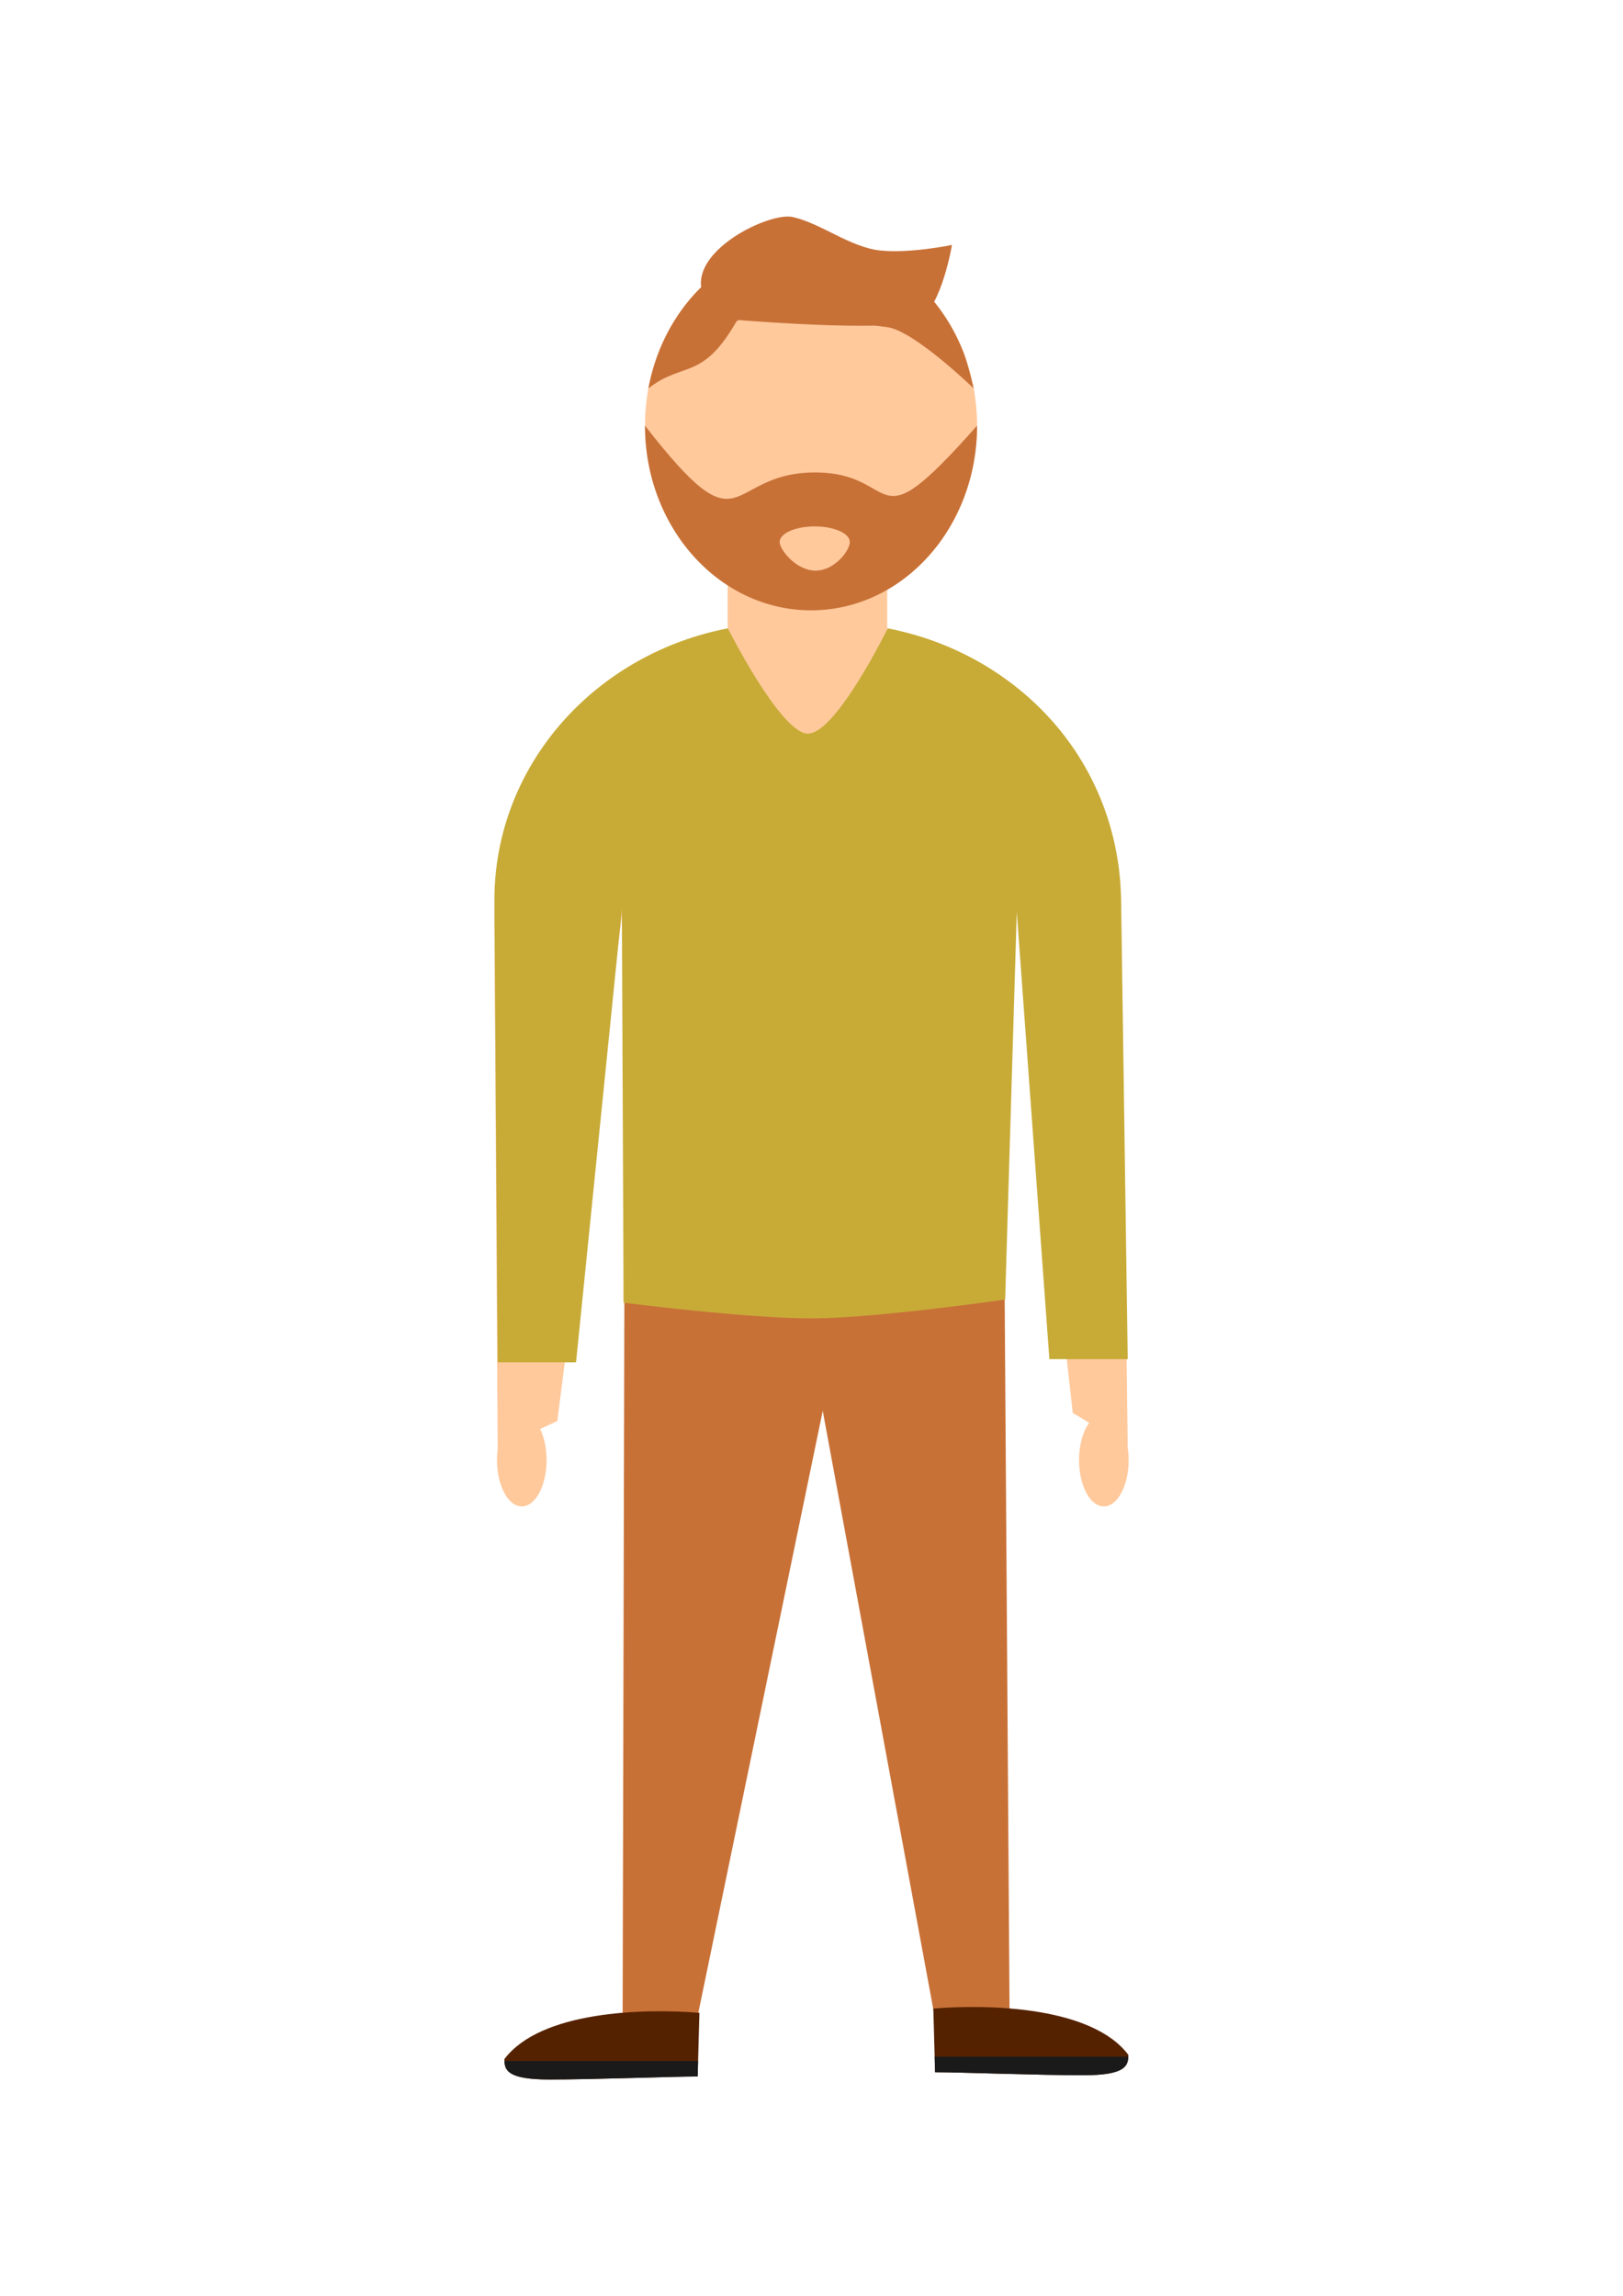
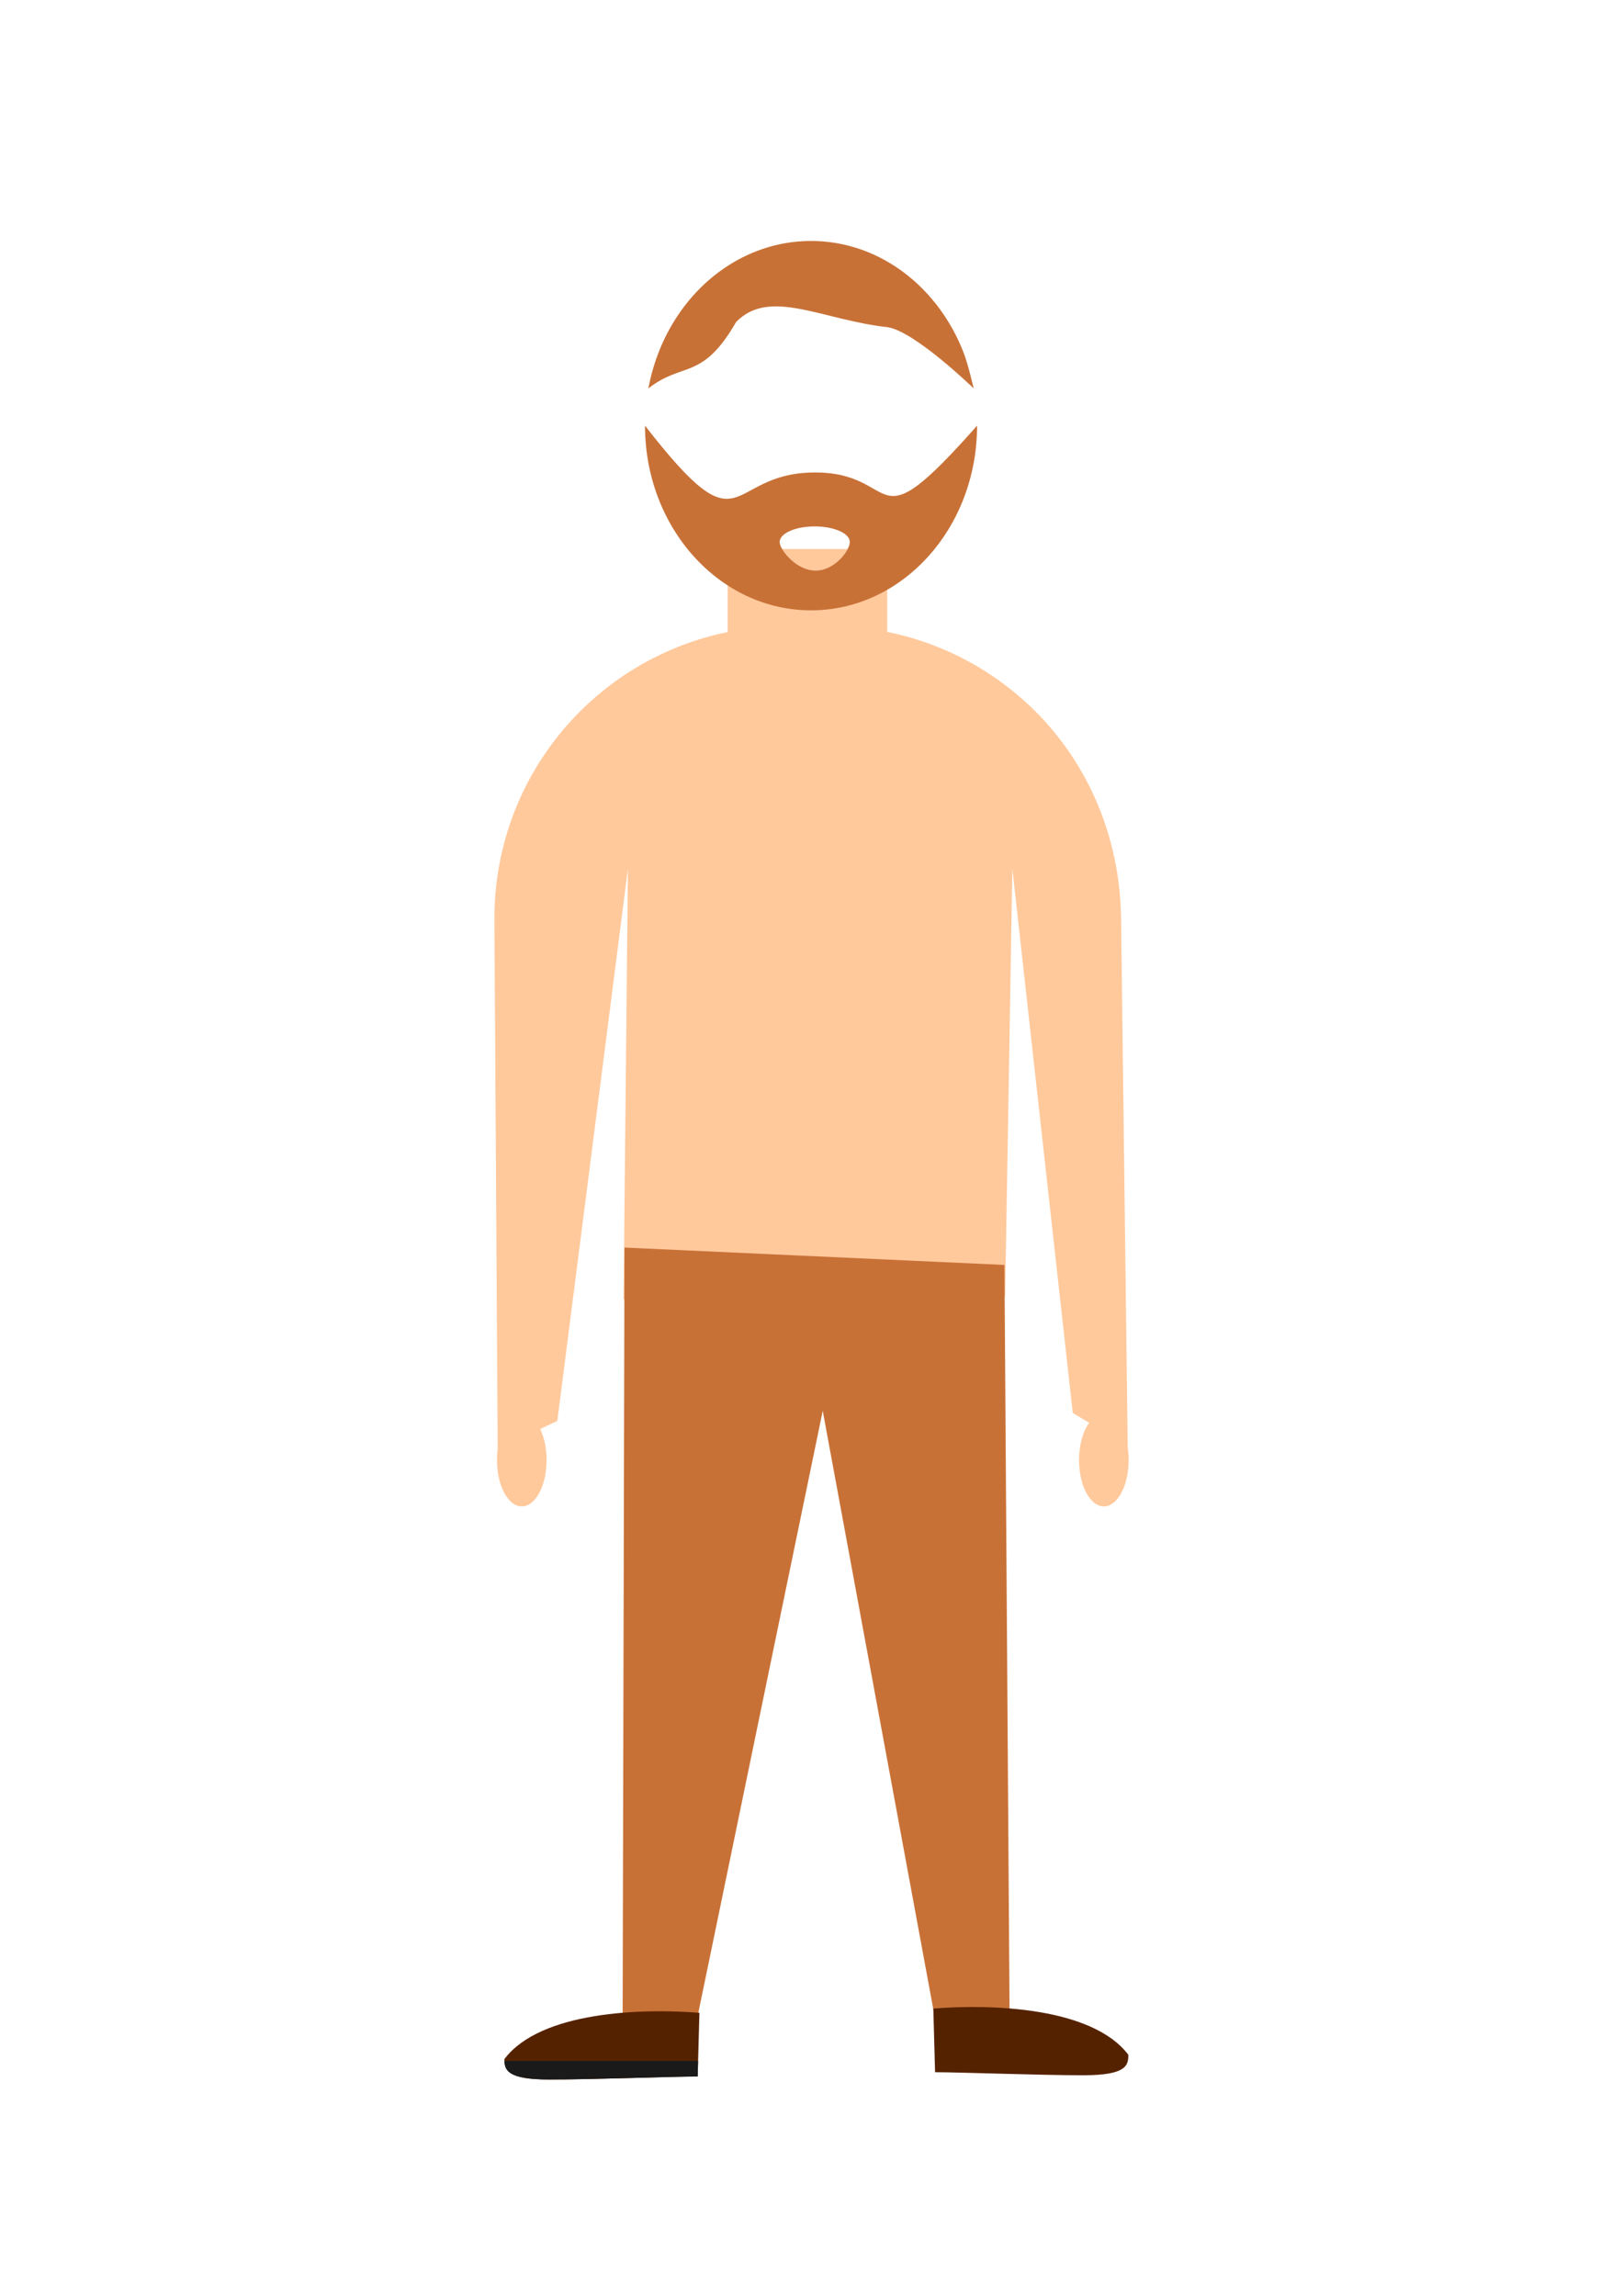
<svg xmlns="http://www.w3.org/2000/svg" xmlns:ns1="http://www.inkscape.org/namespaces/inkscape" xmlns:ns2="http://sodipodi.sourceforge.net/DTD/sodipodi-0.dtd" width="210mm" height="297mm" viewBox="0 0 744.094 1052.362" id="svg4331" version="1.1" ns1:version="0.91 r" ns2:docname="man-barbe.svg">
  <defs id="defs4333" />
  <ns2:namedview id="base" pagecolor="#ffffff" bordercolor="#666666" borderopacity="1.0" ns1:pageopacity="0.0" ns1:pageshadow="2" ns1:zoom="0.12374369" ns1:cx="-2077.3258" ns1:cy="841.17749" ns1:document-units="px" ns1:current-layer="layer1" showgrid="false" ns1:window-width="1366" ns1:window-height="721" ns1:window-x="-2" ns1:window-y="-3" ns1:window-maximized="1" />
  <g ns1:label="Calque 1" ns1:groupmode="layer" id="layer1">
    <g id="g7209" transform="matrix(6.21,0,0,-6.21,290.758,-639.375)">
      <g id="g7325">
        <path ns2:nodetypes="cssscccccccccssscc" ns1:connector-curvature="0" style="opacity:1;fill:#ffc99c;fill-opacity:1;fill-rule:nonzero;stroke:none;stroke-width:11.2;stroke-linecap:round;stroke-linejoin:round;stroke-miterlimit:4;stroke-dasharray:none;stroke-dashoffset:0;stroke-opacity:1" d="m 204.114,799.554 c -1.761,0.358 -3.458,0.887 -5.074,1.568 -3.232,1.362 -6.14,3.335 -8.579,5.775 -4.88,4.879 -7.89,11.629 -7.89,19.107 l 0.305,48.934 5.503,-2.59 6.514,-50.939 -0.4,39.73 c 0,0 11.711,1.577 17.606,1.526 5.895,-0.051 17.606,-1.831 17.606,-1.831 l 0.668,-39.425 5.573,50.203 5.071,3.021 -0.61,-48.629 c -0.094,-7.478 -3.01,-14.227 -7.889,-19.107 -2.44,-2.44 -5.347,-4.412 -8.579,-5.775 -1.616,-0.681 -3.313,-1.21 -5.074,-1.568 z" transform="matrix(0.8,0,0,-0.8,-156.379,490.034)" id="path7133" />
        <path transform="scale(1,-1)" style="opacity:1;fill:#ffc99c;fill-opacity:1;fill-rule:nonzero;stroke:none;stroke-width:14;stroke-linecap:round;stroke-linejoin:round;stroke-miterlimit:4;stroke-dasharray:none;stroke-dashoffset:0;stroke-opacity:1" d="m 6.9,143.482 11.78,0 0,14.758 -11.78,0 z" id="rect7135" ns1:connector-curvature="0" ns2:nodetypes="ccccc" />
        <path transform="scale(1,-1)" style="opacity:1;fill:#c87137;fill-opacity:1;fill-rule:nonzero;stroke:none;stroke-width:14;stroke-linecap:round;stroke-linejoin:round;stroke-miterlimit:4;stroke-dasharray:none;stroke-dashoffset:0;stroke-opacity:1" d="m -0.717,195.047 28.052,1.282 0.379,55.423 -5.542,0 -8.253,-44.654 -9.23,44.654 -5.542,0 z" id="rect7178" ns1:connector-curvature="0" ns2:nodetypes="cccccccc" />
-         <path id="path7131" d="m 6.913,-149.339 c -1.409,-0.272 -2.766,-0.673 -4.059,-1.19 -2.586,-1.034 -4.912,-2.531 -6.864,-4.383 -3.904,-3.703 -6.312,-8.826 -6.312,-14.501 l 0.244,-34.103 5.784,0 3.384,33.434 0.126,-29.033 c 0,0 9.369,-1.197 14.085,-1.158 4.716,0.038 14.085,1.39 14.085,1.39 l 0.859,28.61 2.407,-33.011 5.784,0 -0.488,33.871 c -0.082,5.675 -2.408,10.798 -6.312,14.501 -1.952,1.852 -4.277,3.349 -6.863,4.383 -1.293,0.517 -2.651,0.918 -4.059,1.19 0,0 -3.801,-7.774 -5.9,-7.774 -2.002,0.031 -5.9,7.774 -5.9,7.774 z" style="opacity:1;fill:#c8ab37;fill-opacity:1;fill-rule:nonzero;stroke:none;stroke-width:11.2;stroke-linecap:round;stroke-linejoin:round;stroke-miterlimit:4;stroke-dasharray:none;stroke-dashoffset:0;stroke-opacity:1" ns1:connector-curvature="0" ns2:nodetypes="cssscccczccccsssccc" />
-         <ellipse style="opacity:1;fill:#ffc99c;fill-opacity:1;fill-rule:nonzero;stroke:none;stroke-width:14;stroke-linecap:round;stroke-linejoin:round;stroke-miterlimit:4;stroke-dasharray:none;stroke-dashoffset:0;stroke-opacity:1" id="circle7164" cx="13.056" cy="134.378" transform="scale(1,-1)" rx="12.258" ry="13.632" />
        <path style="opacity:1;fill:#c87137;fill-opacity:1;fill-rule:nonzero;stroke:none;stroke-width:14;stroke-linecap:round;stroke-linejoin:round;stroke-miterlimit:4;stroke-dasharray:none;stroke-dashoffset:0;stroke-opacity:1" d="m 0.798,-134.378 c 0,-7.529 5.488,-13.632 12.258,-13.632 6.77,0 12.258,6.103 12.258,13.632 -8.114,-9.175 -5.467,-3.379 -12.084,-3.456 -6.618,-0.077 -5.008,-6.103 -12.431,3.456 z m 12.742,-7.441 c 1.17,-0.042 2.16,-0.435 2.348,-0.97 l 0.031,-0.179 c 0,-0.619 -1.099,-2.087 -2.489,-2.111 -1.39,-0.024 -2.575,1.406 -2.683,2.023 -0.108,0.617 0.9,1.162 2.281,1.234 0.173,0.009 0.344,0.009 0.511,0.003 z" id="circle7142" ns1:connector-curvature="0" />
        <path style="opacity:1;fill:#c87137;fill-opacity:1;fill-rule:nonzero;stroke:none;stroke-width:14;stroke-linecap:round;stroke-linejoin:round;stroke-miterlimit:4;stroke-dasharray:none;stroke-dashoffset:0;stroke-opacity:1" d="m 18.742,-127.116 c -4.903,0.539 -8.724,2.938 -11.216,0.391 -2.512,-4.364 -3.942,-2.904 -6.478,-4.905 0.164,0.888 0.405,1.745 0.716,2.561 0.621,1.632 1.519,3.101 2.624,4.33 2.211,2.459 5.283,3.993 8.668,3.993 0.846,0 1.672,-0.095 2.47,-0.277 0.798,-0.182 1.568,-0.449 2.301,-0.794 0.733,-0.345 1.43,-0.767 2.082,-1.257 0.652,-0.49 1.26,-1.048 1.814,-1.665 0.555,-0.617 1.056,-1.292 1.497,-2.017 0.441,-0.725 0.82,-1.5 1.13,-2.316 0.31,-0.815 0.714,-2.559 0.714,-2.559 0,0 -4.284,4.163 -6.322,4.515 z" id="circle7171" ns1:connector-curvature="0" ns2:nodetypes="cccssssssssscc" />
-         <path style="fill:#c87137;fill-opacity:1;fill-rule:evenodd;stroke:none;stroke-width:0.8px;stroke-linecap:butt;stroke-linejoin:miter;stroke-opacity:1" d="m 6.638,-126.496 c -5.231,3.709 2.986,7.978 5.061,7.519 2.076,-0.459 4.262,-2.242 6.469,-2.472 2.207,-0.23 5.292,0.409 5.292,0.409 0,0 -0.723,-4.381 -2.354,-5.483 -0.816,-0.551 -4.433,-0.544 -7.846,-0.4 -3.413,0.144 -6.622,0.426 -6.622,0.426 z" id="path7176" ns1:connector-curvature="0" ns2:nodetypes="cszcssc" />
        <ellipse style="opacity:1;fill:#ffc99c;fill-opacity:1;fill-rule:nonzero;stroke:none;stroke-width:14;stroke-linecap:round;stroke-linejoin:round;stroke-miterlimit:4;stroke-dasharray:none;stroke-dashoffset:0;stroke-opacity:1" id="path7181" cx="34.673" cy="210.734" transform="scale(1,-1)" rx="1.831" ry="3.418" />
        <ellipse ry="3.418" rx="1.831" transform="scale(1,-1)" cy="210.734" cx="-8.299" id="ellipse7183" style="opacity:1;fill:#ffc99c;fill-opacity:1;fill-rule:nonzero;stroke:none;stroke-width:14;stroke-linecap:round;stroke-linejoin:round;stroke-miterlimit:4;stroke-dasharray:none;stroke-dashoffset:0;stroke-opacity:1" />
        <g id="g7321">
          <path ns2:nodetypes="czccc" ns1:connector-curvature="0" id="path7185" d="m -9.584,-254.951 c 0.004,-0.765 0.121,-1.502 3.303,-1.505 3.182,-0.003 9.128,0.224 10.967,0.224 l 0.129,4.699 c -4.16,0.338 -11.722,0.136 -14.4,-3.418 z" style="opacity:1;fill:#552200;fill-opacity:1;fill-rule:nonzero;stroke:none;stroke-width:14;stroke-linecap:round;stroke-linejoin:round;stroke-miterlimit:4;stroke-dasharray:none;stroke-dashoffset:0;stroke-opacity:1" />
          <path ns1:connector-curvature="0" id="path7194" d="m -9.578,-255.089 c 0.027,-0.713 0.307,-1.364 3.297,-1.367 3.182,-0.003 9.128,0.223 10.967,0.223 l 0.031,1.144 -14.295,0 z" style="opacity:1;fill:#1a1a1a;fill-opacity:1;fill-rule:nonzero;stroke:none;stroke-width:14;stroke-linecap:round;stroke-linejoin:round;stroke-miterlimit:4;stroke-dasharray:none;stroke-dashoffset:0;stroke-opacity:1" />
        </g>
        <g id="g7317">
          <path style="opacity:1;fill:#552200;fill-opacity:1;fill-rule:nonzero;stroke:none;stroke-width:14;stroke-linecap:round;stroke-linejoin:round;stroke-miterlimit:4;stroke-dasharray:none;stroke-dashoffset:0;stroke-opacity:1" d="m 36.483,-254.636 c -0.004,-0.765 -0.121,-1.502 -3.303,-1.505 -3.182,-0.003 -9.128,0.224 -10.967,0.224 l -0.129,4.699 c 4.16,0.338 11.722,0.136 14.4,-3.418 z" id="path7205" ns1:connector-curvature="0" ns2:nodetypes="czccc" />
-           <path style="opacity:1;fill:#1a1a1a;fill-opacity:1;fill-rule:nonzero;stroke:none;stroke-width:14;stroke-linecap:round;stroke-linejoin:round;stroke-miterlimit:4;stroke-dasharray:none;stroke-dashoffset:0;stroke-opacity:1" d="m 36.477,-254.773 c -0.027,-0.713 -0.307,-1.364 -3.297,-1.367 -3.182,-0.003 -9.128,0.223 -10.967,0.223 l -0.031,1.144 14.295,0 z" id="path7207" ns1:connector-curvature="0" />
        </g>
      </g>
    </g>
  </g>
</svg>